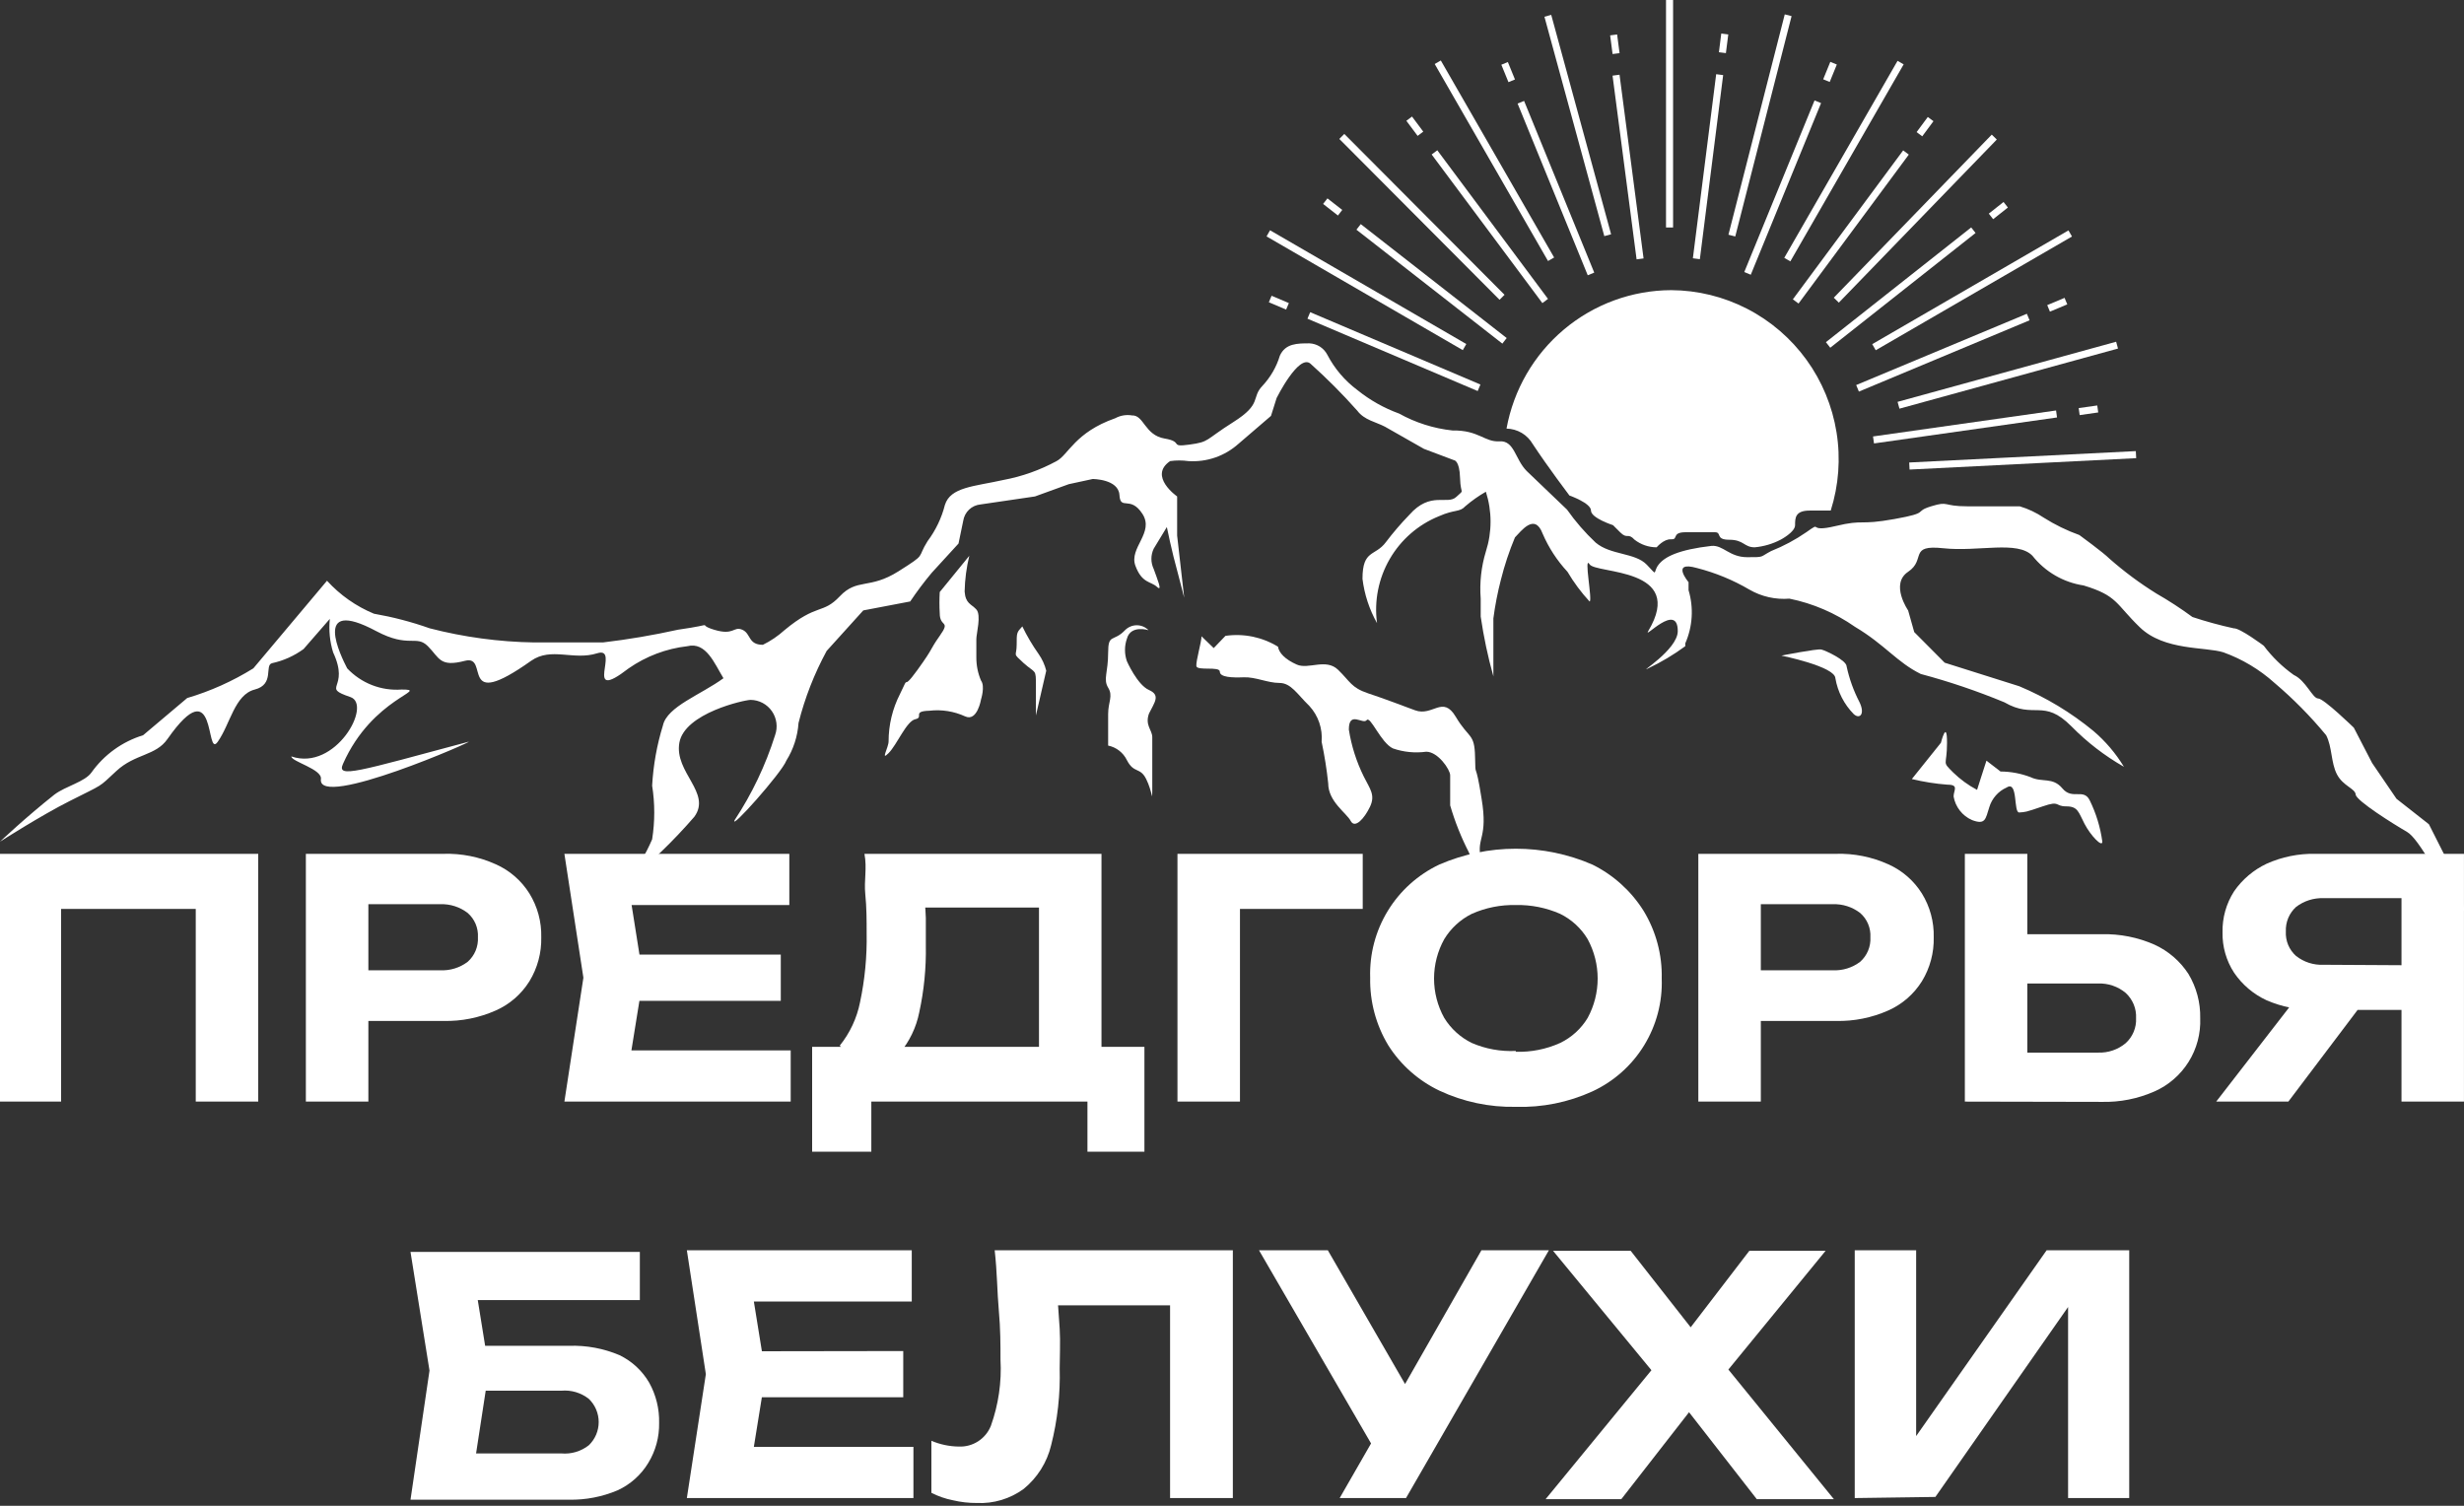
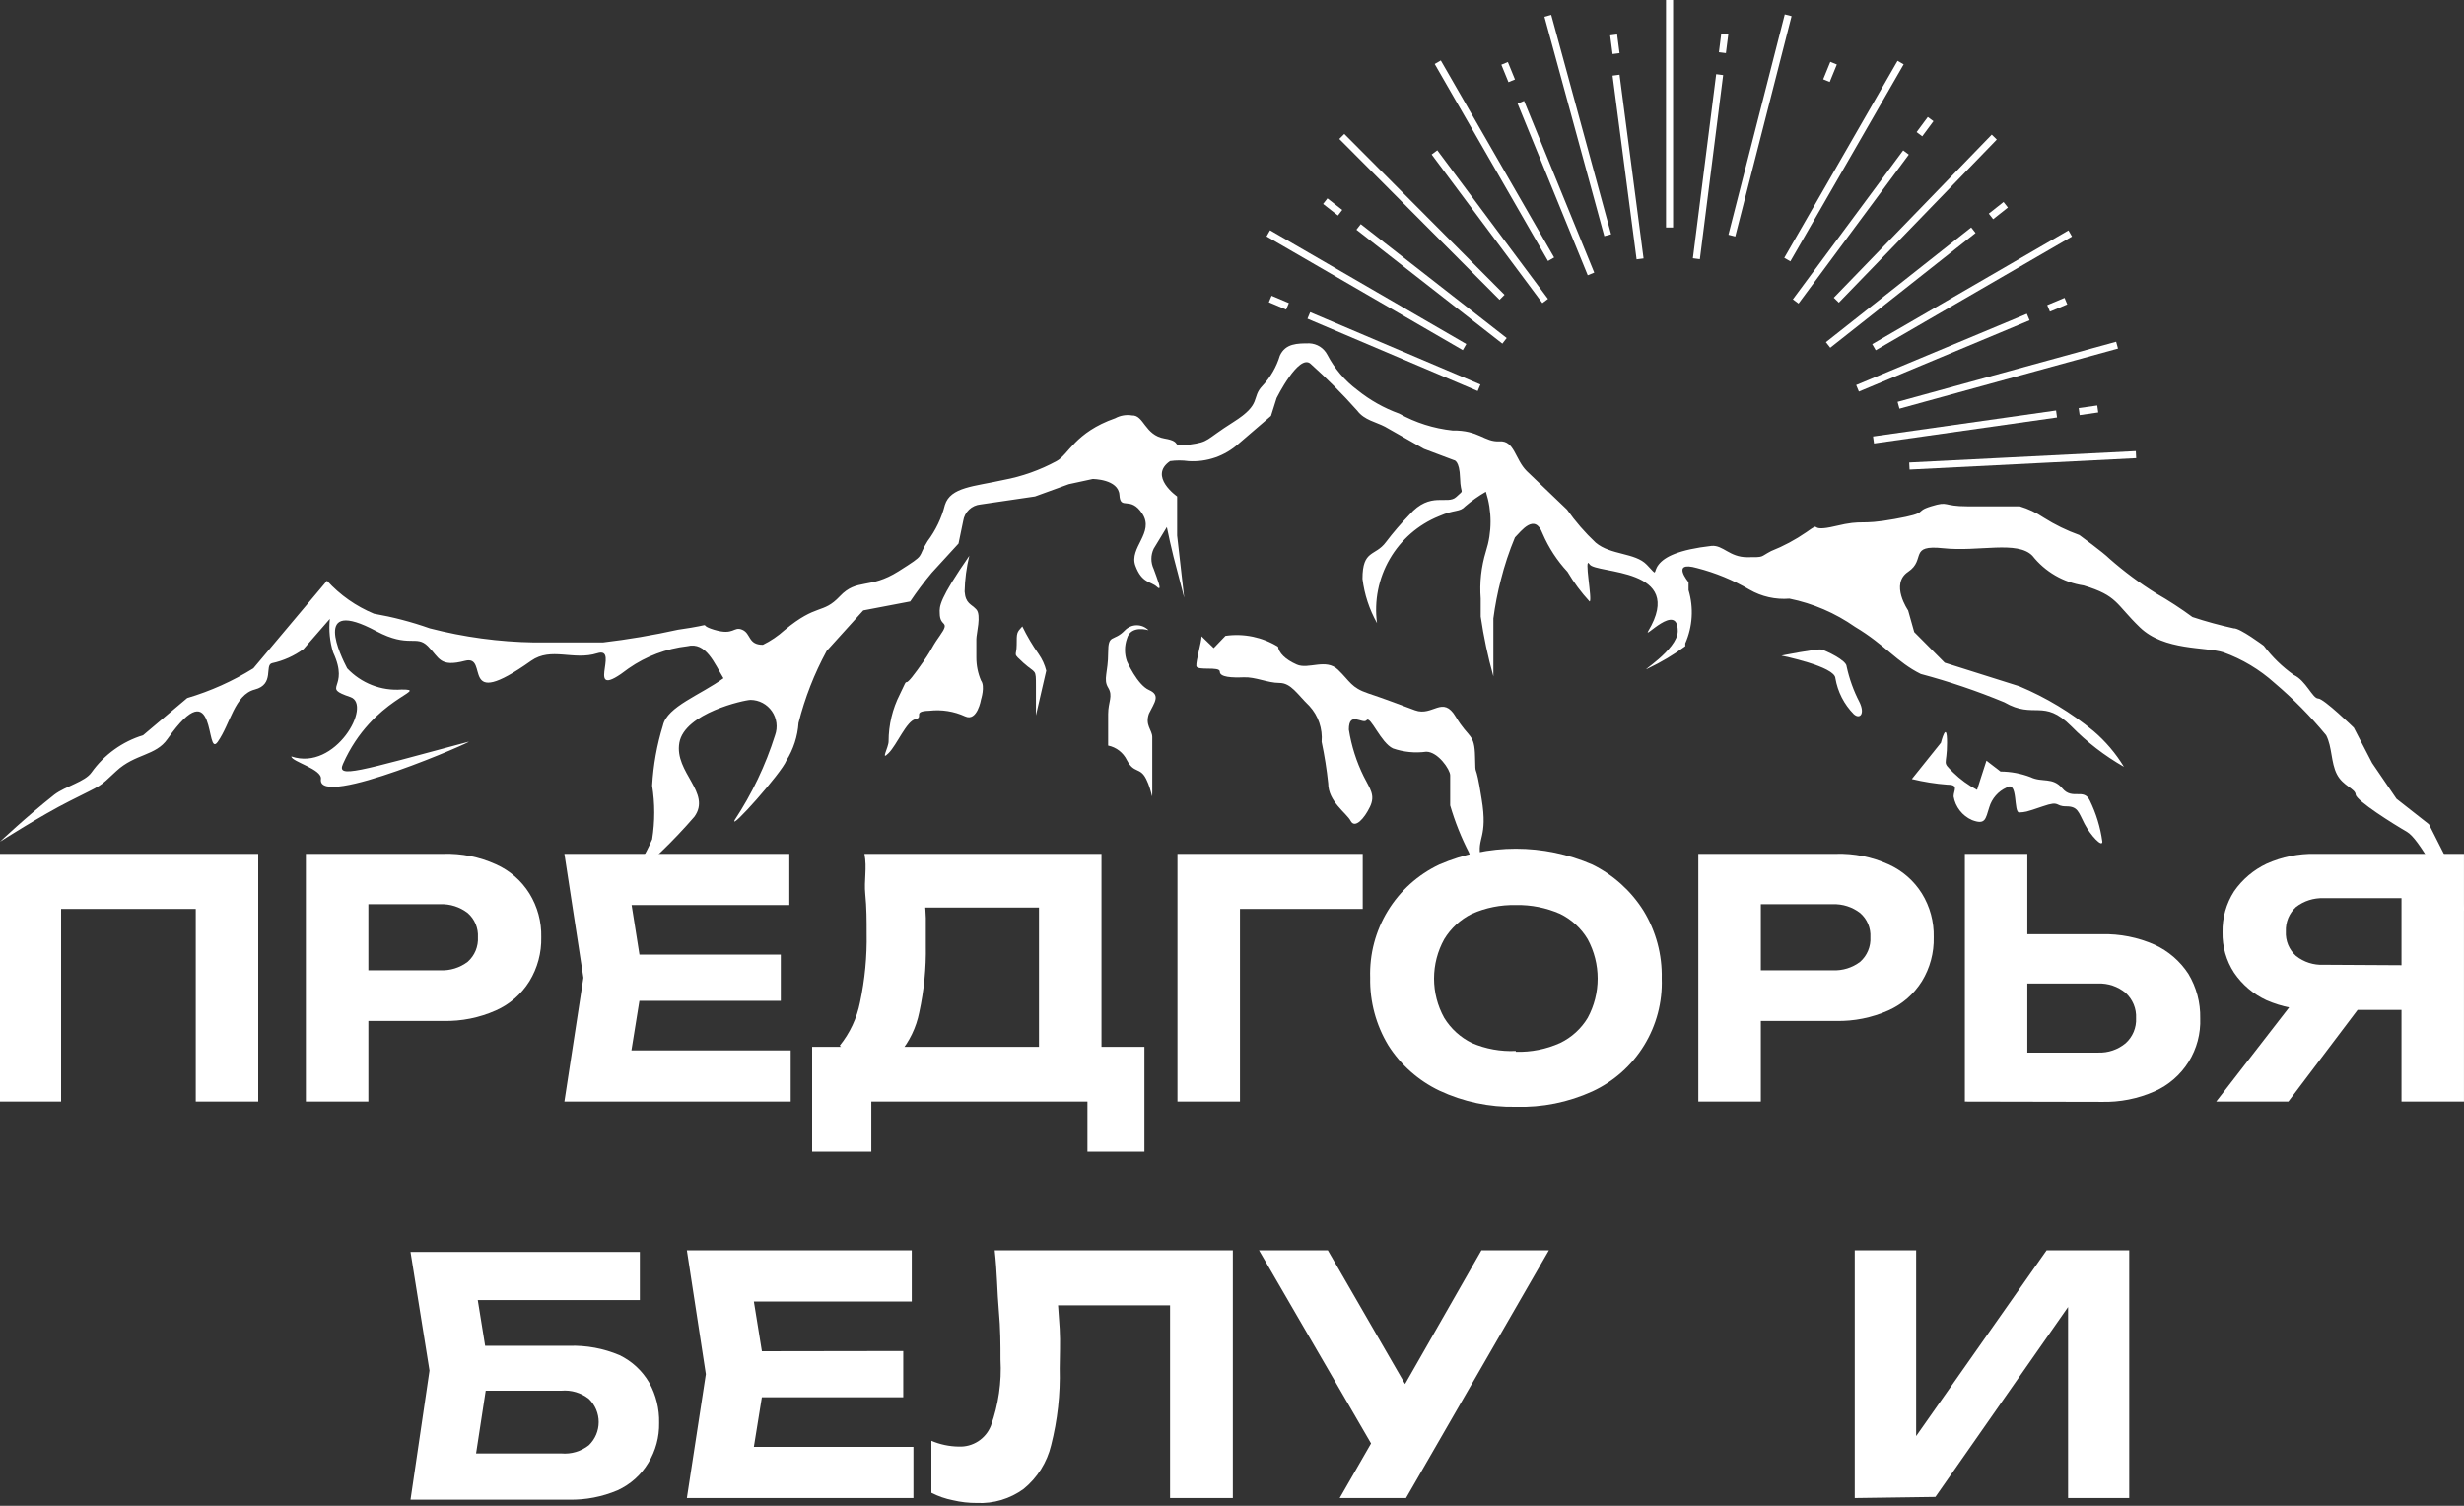
<svg xmlns="http://www.w3.org/2000/svg" width="90" height="55" viewBox="0 0 90 55" fill="none">
  <rect x="0" y="0" width="90" height="55" fill="#333333" stroke="none" />
  <path d="M83.08 24.945C83.763 25.524 84.394 26.163 84.965 26.855C85.188 27.285 85.136 27.853 85.359 28.283C85.582 28.713 86.027 28.799 86.044 29.023C86.062 29.246 87.433 30.106 87.912 30.381C88.392 30.657 89.129 32.239 89.797 33.1C90.466 33.96 89.266 31.19 89.266 31.19L88.718 30.106L87.535 29.177L86.644 27.87L85.976 26.58C85.976 26.58 84.879 25.513 84.674 25.513C84.468 25.513 84.228 24.859 83.782 24.653C83.364 24.356 82.994 23.997 82.686 23.586C82.686 23.586 81.812 22.932 81.589 22.95C81.079 22.838 80.576 22.701 80.081 22.537C79.657 22.225 79.217 21.938 78.761 21.677C78.156 21.301 77.583 20.875 77.048 20.404C76.825 20.18 75.951 19.543 75.951 19.543C75.495 19.379 75.058 19.166 74.648 18.907C74.379 18.726 74.085 18.587 73.774 18.494H71.872C70.93 18.494 71.204 18.287 70.535 18.494C69.867 18.7 70.535 18.718 69.199 18.958C67.862 19.199 68.119 18.958 67.04 19.216C65.96 19.474 66.611 18.993 65.977 19.44C65.576 19.717 65.145 19.948 64.692 20.128C64.263 20.352 64.469 20.352 63.818 20.352C63.167 20.352 62.944 19.905 62.516 19.939C61.316 20.077 60.802 20.335 60.579 20.627C60.356 20.92 60.579 21.074 60.151 20.627C59.722 20.18 58.831 20.283 58.283 19.819C57.894 19.454 57.544 19.05 57.237 18.614L55.764 17.204C55.335 16.773 55.318 16.085 54.77 16.12C54.221 16.154 54.016 15.707 53.056 15.724C52.37 15.651 51.706 15.441 51.102 15.105C50.55 14.905 50.034 14.614 49.577 14.245C49.119 13.903 48.744 13.462 48.48 12.954C48.417 12.834 48.324 12.733 48.21 12.66C48.096 12.588 47.964 12.547 47.829 12.541C47.384 12.541 46.955 12.541 46.749 12.989C46.625 13.4 46.408 13.776 46.115 14.09C45.687 14.537 46.115 14.743 45.053 15.414C43.99 16.085 44.196 16.137 43.442 16.24C42.688 16.343 43.254 16.137 42.534 16.017C41.814 15.896 41.78 15.156 41.351 15.174C41.14 15.138 40.923 15.174 40.734 15.277C39.261 15.793 39.021 16.619 38.592 16.842C37.986 17.171 37.333 17.403 36.656 17.53C35.576 17.771 34.719 17.788 34.514 18.442C34.392 18.922 34.176 19.372 33.88 19.767C33.468 20.421 33.88 20.197 32.817 20.868C31.755 21.539 31.309 21.109 30.675 21.78C30.041 22.451 29.852 22.021 28.653 23.018C28.416 23.232 28.151 23.412 27.865 23.552C27.316 23.552 27.436 23.139 27.111 23.001C26.785 22.864 26.819 23.225 26.082 23.001C25.346 22.778 26.322 22.778 24.763 23.001C23.857 23.202 22.942 23.357 22.021 23.466C21.25 23.466 20.153 23.466 19.519 23.466C18.229 23.446 16.947 23.273 15.697 22.95C15.034 22.715 14.351 22.537 13.658 22.416C13.006 22.146 12.421 21.735 11.944 21.212L9.254 24.412C8.5 24.88 7.688 25.245 6.838 25.496L5.227 26.855C4.467 27.088 3.804 27.565 3.342 28.214C3.102 28.558 2.399 28.713 1.988 29.023C0.925 29.865 0 30.743 0 30.743C0 30.743 1.508 29.779 2.536 29.263C3.822 28.61 3.564 28.799 4.25 28.162C4.935 27.526 5.689 27.612 6.118 26.992C7.952 24.378 7.489 27.749 7.952 27.096C8.414 26.442 8.568 25.375 9.305 25.186C10.042 24.997 9.648 24.291 9.939 24.223C10.354 24.133 10.745 23.957 11.088 23.707L12.047 22.605C12.005 23.017 12.046 23.432 12.167 23.827C12.801 25.186 11.687 25.083 12.801 25.461C13.607 25.737 12.253 28.18 10.642 27.629C10.642 27.818 11.773 28.093 11.722 28.455C11.567 29.59 17.514 26.975 17.103 27.096C13.058 28.18 12.287 28.438 12.527 27.904C13.607 25.461 15.749 25.186 14.669 25.186C14.301 25.213 13.932 25.158 13.588 25.024C13.245 24.89 12.935 24.681 12.681 24.412C12.459 23.982 11.362 21.78 13.744 23.053C14.943 23.689 15.2 23.173 15.629 23.603C16.057 24.033 16.057 24.378 16.983 24.137C17.908 23.896 16.709 26.046 19.399 24.137C20.136 23.62 20.941 24.137 21.815 23.861C22.689 23.586 21.25 25.737 22.963 24.412C23.6 23.969 24.336 23.691 25.106 23.603C25.791 23.431 26.099 24.24 26.425 24.773C25.603 25.375 24.369 25.805 24.215 26.494C23.994 27.209 23.862 27.948 23.82 28.696C23.923 29.345 23.923 30.007 23.82 30.657C23.572 31.234 23.243 31.773 22.843 32.257C23.756 31.528 24.599 30.716 25.363 29.831C25.997 28.954 24.626 28.214 24.814 27.13C25.003 26.046 27.196 25.564 27.419 25.564C27.572 25.566 27.723 25.605 27.858 25.677C27.993 25.749 28.109 25.853 28.196 25.979C28.283 26.105 28.339 26.251 28.359 26.403C28.379 26.555 28.362 26.71 28.31 26.855C27.964 27.951 27.468 28.993 26.836 29.951C26.631 30.381 28.55 28.231 28.721 27.784C28.98 27.369 29.134 26.896 29.167 26.407C29.398 25.49 29.743 24.606 30.195 23.775L31.532 22.296L33.246 21.969C33.49 21.606 33.753 21.256 34.034 20.92L35.011 19.853L35.182 19.027C35.205 18.87 35.28 18.725 35.395 18.615C35.51 18.506 35.658 18.439 35.816 18.425L37.804 18.133L39.038 17.685L39.912 17.496C39.912 17.496 40.854 17.496 40.889 18.081C40.923 18.666 41.283 18.081 41.728 18.769C42.174 19.457 41.231 20.008 41.471 20.662C41.711 21.315 42.037 21.229 42.26 21.436C42.482 21.642 42.26 21.126 42.14 20.782C42.085 20.666 42.056 20.54 42.056 20.412C42.056 20.284 42.085 20.158 42.14 20.042L42.62 19.251C42.62 19.251 42.791 20.111 43.031 20.971L43.254 21.831L42.996 19.561V18.133C42.996 18.133 41.934 17.393 42.739 16.842C42.961 16.811 43.186 16.811 43.408 16.842C43.74 16.864 44.074 16.819 44.389 16.71C44.703 16.601 44.993 16.429 45.242 16.206L46.424 15.191L46.63 14.537C46.63 14.537 47.435 12.92 47.863 13.281C48.467 13.822 49.039 14.396 49.577 15.002C49.834 15.346 50.263 15.414 50.588 15.586L52.011 16.395L53.107 16.808C53.107 16.808 53.313 16.808 53.33 17.462C53.347 18.115 53.519 17.84 53.193 18.15C52.867 18.459 52.251 17.926 51.479 18.803C51.174 19.118 50.887 19.451 50.622 19.801C50.228 20.335 49.766 20.059 49.766 21.143C49.836 21.712 50.017 22.261 50.297 22.76C50.188 21.95 50.352 21.126 50.761 20.419C51.171 19.711 51.803 19.161 52.559 18.855C53.142 18.597 53.313 18.718 53.519 18.494C53.753 18.293 54.005 18.114 54.273 17.961C54.501 18.671 54.501 19.435 54.273 20.145C54.103 20.702 54.039 21.285 54.084 21.866V22.52C54.192 23.257 54.346 23.987 54.547 24.704V22.588C54.609 22.113 54.701 21.642 54.821 21.178C54.953 20.649 55.125 20.132 55.335 19.629C55.558 19.406 56.055 18.718 56.346 19.492C56.567 20.005 56.874 20.476 57.254 20.885C57.484 21.274 57.754 21.638 58.06 21.969C58.18 21.969 57.837 20.249 58.06 20.61C58.283 20.971 61.607 20.713 60.202 23.053C60.014 23.38 61.282 21.969 61.282 23.053C61.282 23.741 59.774 24.636 60.202 24.412C60.678 24.186 61.131 23.916 61.556 23.603C61.556 23.603 61.556 23.603 61.556 23.5C61.826 22.887 61.868 22.198 61.676 21.556V21.264C61.676 21.264 61.007 20.472 61.984 20.748C62.658 20.92 63.304 21.187 63.904 21.539C64.345 21.793 64.853 21.907 65.36 21.866C66.222 22.041 67.038 22.393 67.759 22.898C68.856 23.552 69.285 24.188 70.159 24.618C71.197 24.895 72.216 25.24 73.209 25.651C74.306 26.287 74.631 25.496 75.659 26.528C76.228 27.108 76.874 27.606 77.579 28.008C77.279 27.515 76.903 27.073 76.465 26.7C75.647 26.026 74.734 25.475 73.757 25.066L71.032 24.206L69.919 23.087L69.696 22.296C69.696 22.296 69.028 21.332 69.696 20.885C70.364 20.438 69.696 19.887 70.981 20.025C72.266 20.163 73.689 19.733 74.237 20.3C74.701 20.886 75.368 21.273 76.105 21.384C77.356 21.763 77.27 22.055 78.162 22.915C79.053 23.775 80.561 23.62 81.212 23.827C81.901 24.075 82.535 24.455 83.08 24.945Z" fill="white" />
  <path d="M54.117 29.177C53.878 27.646 53.895 28.524 53.878 27.646C53.861 26.769 53.655 26.992 53.175 26.184C52.695 25.375 52.335 26.184 51.684 25.943C51.033 25.702 50.587 25.53 49.97 25.324C49.353 25.117 49.319 24.894 48.874 24.464C48.428 24.034 47.794 24.464 47.366 24.274C46.937 24.085 46.714 23.844 46.68 23.621C46.105 23.269 45.427 23.129 44.761 23.225L44.332 23.672L43.887 23.242C43.887 23.448 43.681 24.137 43.698 24.326C43.715 24.515 44.555 24.326 44.555 24.532C44.555 24.739 45.001 24.756 45.429 24.739C45.858 24.722 46.303 24.945 46.731 24.945C47.16 24.945 47.383 25.358 47.828 25.788C47.989 25.963 48.111 26.17 48.188 26.395C48.264 26.62 48.294 26.859 48.274 27.096C48.38 27.596 48.46 28.101 48.514 28.61C48.514 29.281 49.182 29.693 49.336 29.986C49.491 30.278 49.833 29.9 50.039 29.47C50.245 29.04 50.039 28.816 49.816 28.369C49.547 27.827 49.362 27.247 49.268 26.648C49.268 25.943 49.782 26.476 49.919 26.304C50.056 26.132 50.433 27.13 50.879 27.337C51.269 27.472 51.686 27.513 52.095 27.457C52.524 27.457 52.969 28.111 52.969 28.317C52.969 28.524 52.969 29.195 52.969 29.418C53.142 30.012 53.372 30.588 53.655 31.139C53.808 31.552 53.889 31.988 53.895 32.429C54.02 32.278 54.103 32.097 54.136 31.904C54.169 31.71 54.151 31.512 54.083 31.328C53.929 30.588 54.357 30.622 54.117 29.177Z" fill="white" />
  <path d="M72.66 29.487C72.707 29.328 72.788 29.181 72.898 29.056C73.007 28.931 73.142 28.832 73.294 28.765C73.722 28.489 73.534 29.694 73.756 29.676C73.979 29.659 73.962 29.676 74.613 29.453C75.264 29.229 75.042 29.453 75.47 29.453C75.898 29.453 75.916 29.659 76.138 30.089C76.361 30.519 76.79 30.967 76.79 30.743C76.718 30.216 76.562 29.705 76.327 29.229C76.104 28.782 75.693 29.229 75.333 28.799C74.973 28.369 74.596 28.593 74.168 28.386C73.817 28.252 73.446 28.182 73.071 28.18L72.557 27.784L72.351 28.421L72.214 28.851C71.894 28.682 71.6 28.467 71.34 28.214C70.912 27.784 71.117 28.008 71.117 27.13C71.117 26.253 70.894 27.13 70.894 27.13L69.832 28.455C70.26 28.559 70.695 28.628 71.134 28.661C71.563 28.661 71.357 28.868 71.357 29.091C71.389 29.279 71.467 29.456 71.584 29.606C71.7 29.756 71.852 29.875 72.026 29.952C72.522 30.141 72.522 29.917 72.66 29.487Z" fill="white" />
  <path d="M67.039 24.773C67.123 25.267 67.356 25.724 67.707 26.081C67.93 26.287 68.136 26.081 67.913 25.633C67.702 25.226 67.547 24.792 67.45 24.343C67.45 24.119 66.679 23.758 66.525 23.724C66.371 23.689 65.068 23.947 65.068 23.947C65.068 23.947 67.022 24.343 67.039 24.773Z" fill="white" />
-   <path d="M35.833 24.859C35.719 24.593 35.661 24.306 35.662 24.016V23.345C35.662 23.139 35.85 22.468 35.662 22.261C35.474 22.055 35.268 22.055 35.234 21.607C35.243 21.167 35.301 20.728 35.405 20.3L34.325 21.625C34.31 21.882 34.31 22.141 34.325 22.399C34.325 22.932 34.737 22.64 34.325 23.224C33.914 23.809 34.137 23.603 33.503 24.48C32.869 25.358 33.28 24.48 32.869 25.358C32.598 25.89 32.457 26.48 32.457 27.078C32.457 27.302 32.149 27.818 32.457 27.508C32.766 27.198 33.109 26.338 33.434 26.27C33.76 26.201 33.297 25.977 33.948 25.96C34.393 25.908 34.843 25.979 35.251 26.166C35.696 26.373 35.833 25.547 35.833 25.547C35.833 25.547 35.988 25.065 35.833 24.859Z" fill="white" />
+   <path d="M35.833 24.859C35.719 24.593 35.661 24.306 35.662 24.016V23.345C35.662 23.139 35.85 22.468 35.662 22.261C35.474 22.055 35.268 22.055 35.234 21.607C35.243 21.167 35.301 20.728 35.405 20.3C34.31 21.882 34.31 22.141 34.325 22.399C34.325 22.932 34.737 22.64 34.325 23.224C33.914 23.809 34.137 23.603 33.503 24.48C32.869 25.358 33.28 24.48 32.869 25.358C32.598 25.89 32.457 26.48 32.457 27.078C32.457 27.302 32.149 27.818 32.457 27.508C32.766 27.198 33.109 26.338 33.434 26.27C33.76 26.201 33.297 25.977 33.948 25.96C34.393 25.908 34.843 25.979 35.251 26.166C35.696 26.373 35.833 25.547 35.833 25.547C35.833 25.547 35.988 25.065 35.833 24.859Z" fill="white" />
  <path d="M37.392 24.222C37.838 24.618 37.838 24.412 37.838 25.065V26.132L38.215 24.498C38.161 24.282 38.068 24.078 37.941 23.895C37.714 23.574 37.513 23.235 37.341 22.88C37.135 23.104 37.135 23.104 37.135 23.551C37.135 23.999 36.964 23.827 37.392 24.222Z" fill="white" />
  <path d="M41.968 26.063C42.173 25.65 42.396 25.392 41.968 25.203C41.539 25.014 41.162 24.154 41.162 24.154C41.068 23.887 41.068 23.595 41.162 23.328C41.299 22.812 41.951 23.018 41.951 23.018C41.895 22.961 41.828 22.916 41.755 22.885C41.681 22.854 41.602 22.838 41.522 22.838C41.442 22.838 41.363 22.854 41.29 22.885C41.216 22.916 41.149 22.961 41.093 23.018C40.665 23.466 40.476 23.122 40.476 23.844C40.476 24.567 40.288 24.807 40.476 25.117C40.665 25.427 40.476 25.633 40.476 26.081C40.476 26.528 40.476 27.233 40.476 27.233C40.624 27.263 40.763 27.327 40.881 27.419C41 27.512 41.096 27.631 41.162 27.767C41.419 28.265 41.642 28.007 41.865 28.455C42.088 28.902 42.088 29.332 42.088 28.902C42.088 28.472 42.088 27.181 42.088 26.924C42.088 26.665 41.813 26.493 41.968 26.063Z" fill="white" />
-   <path d="M61.042 10.598C59.609 10.603 58.223 11.111 57.124 12.035C56.025 12.959 55.284 14.24 55.027 15.655C55.222 15.659 55.413 15.713 55.582 15.812C55.75 15.912 55.889 16.053 55.987 16.223C56.518 17.032 57.324 18.098 57.324 18.098C57.324 18.098 58.112 18.374 58.112 18.649C58.112 18.924 58.917 19.182 58.917 19.182L59.175 19.44C59.449 19.715 59.449 19.44 59.706 19.715C59.937 19.894 60.22 19.991 60.511 19.991C60.511 19.991 60.768 19.681 61.042 19.698C61.317 19.715 61.042 19.44 61.574 19.44H62.636C62.91 19.44 62.636 19.715 63.167 19.715C63.699 19.715 63.699 19.991 64.093 19.991C64.422 19.961 64.742 19.867 65.035 19.715C65.035 19.715 65.567 19.44 65.567 19.182C65.567 18.924 65.567 18.649 66.098 18.649H66.869C67.162 17.726 67.235 16.747 67.081 15.79C66.927 14.834 66.552 13.927 65.985 13.144C65.417 12.36 64.674 11.721 63.816 11.279C62.958 10.836 62.007 10.603 61.042 10.598V10.598Z" fill="white" />
  <path d="M49.102 4.892L48.92 5.075L54.773 10.95L54.955 10.768L49.102 4.892Z" fill="white" />
  <path d="M52.627 2.209L52.404 2.338L56.543 9.534L56.766 9.405L52.627 2.209Z" fill="white" />
  <path d="M56.66 0.543L56.412 0.611L58.599 8.625L58.847 8.557L56.66 0.543Z" fill="white" />
  <path d="M61.111 0H60.853V8.309H61.111V0Z" fill="white" />
  <path d="M65.19 0.525L63.133 8.573L63.382 8.637L65.439 0.589L65.19 0.525Z" fill="white" />
  <path d="M69.31 2.222L65.172 9.418L65.394 9.547L69.533 2.351L69.31 2.222Z" fill="white" />
  <path d="M72.751 4.917L66.981 10.874L67.165 11.054L72.935 5.097L72.751 4.917Z" fill="white" />
  <path d="M75.553 8.415L68.385 12.57L68.513 12.793L75.681 8.639L75.553 8.415Z" fill="white" />
  <path d="M77.294 12.482L69.311 14.678L69.379 14.927L77.362 12.731L77.294 12.482Z" fill="white" />
  <path d="M78.013 16.477L69.736 16.893L69.749 17.151L78.026 16.735L78.013 16.477Z" fill="white" />
  <path d="M46.39 8.411L46.262 8.635L53.43 12.789L53.558 12.566L46.39 8.411Z" fill="white" />
  <path d="M47.856 11.403L47.756 11.641L53.974 14.283L54.074 14.045L47.856 11.403Z" fill="white" />
  <path d="M46.446 10.803L46.346 11.04L46.977 11.308L47.077 11.07L46.446 10.803Z" fill="white" />
  <path d="M49.703 8.186L49.545 8.39L54.875 12.551L55.033 12.347L49.703 8.186Z" fill="white" />
  <path d="M48.486 7.246L48.328 7.449L48.869 7.872L49.027 7.668L48.486 7.246Z" fill="white" />
  <path d="M52.499 5.489L52.293 5.643L56.337 11.071L56.542 10.917L52.499 5.489Z" fill="white" />
-   <path d="M51.575 4.257L51.369 4.412L51.78 4.963L51.986 4.808L51.575 4.257Z" fill="white" />
  <path d="M55.669 3.686L55.432 3.783L57.994 10.055L58.231 9.957L55.669 3.686Z" fill="white" />
  <path d="M55.076 2.266L54.838 2.364L55.098 3.001L55.336 2.903L55.076 2.266Z" fill="white" />
  <path d="M59.155 2.729L58.9 2.763L59.778 9.473L60.033 9.44L59.155 2.729Z" fill="white" />
  <path d="M59.067 1.259L58.812 1.292L58.901 1.974L59.156 1.941L59.067 1.259Z" fill="white" />
  <path d="M62.685 2.71L61.834 9.434L62.089 9.467L62.94 2.743L62.685 2.71Z" fill="white" />
  <path d="M62.871 1.225L62.785 1.908L63.04 1.94L63.127 1.258L62.871 1.225Z" fill="white" />
-   <path d="M66.278 3.668L63.711 9.937L63.949 10.035L66.516 3.766L66.278 3.668Z" fill="white" />
  <path d="M66.854 2.259L66.594 2.896L66.832 2.994L67.092 2.357L66.854 2.259Z" fill="white" />
  <path d="M69.515 5.493L65.486 10.933L65.693 11.087L69.721 5.647L69.515 5.493Z" fill="white" />
  <path d="M70.415 4.273L70.006 4.825L70.212 4.979L70.621 4.427L70.415 4.273Z" fill="white" />
  <path d="M72 8.307L66.693 12.498L66.852 12.701L72.159 8.51L72 8.307Z" fill="white" />
  <path d="M73.181 7.378L72.643 7.803L72.802 8.006L73.34 7.58L73.181 7.378Z" fill="white" />
  <path d="M74.033 11.461L67.799 14.064L67.898 14.303L74.132 11.699L74.033 11.461Z" fill="white" />
  <path d="M75.41 10.88L74.777 11.145L74.876 11.383L75.509 11.118L75.41 10.88Z" fill="white" />
  <path d="M75.1 14.993L68.414 15.942L68.45 16.197L75.135 15.248L75.1 14.993Z" fill="white" />
  <path d="M76.604 14.81L75.926 14.906L75.962 15.162L76.64 15.065L76.604 14.81Z" fill="white" />
  <path d="M9.432 31.187V40.237H7.15V32.192L8.155 33.198H1.227L2.232 32.192V40.237H0V31.187H9.432Z" fill="white" />
  <path d="M16.2 31.187C16.858 31.167 17.511 31.298 18.11 31.569C18.617 31.794 19.044 32.165 19.337 32.635C19.633 33.114 19.784 33.67 19.77 34.234C19.783 34.8 19.633 35.359 19.337 35.843C19.044 36.312 18.617 36.684 18.11 36.908C17.509 37.175 16.857 37.306 16.2 37.291H12.238V35.44H16.079C16.441 35.458 16.797 35.348 17.085 35.129C17.21 35.017 17.309 34.879 17.373 34.724C17.437 34.569 17.466 34.401 17.457 34.234C17.466 34.068 17.437 33.902 17.373 33.748C17.308 33.595 17.21 33.458 17.085 33.349C16.798 33.127 16.442 33.013 16.079 33.027H12.449L13.455 31.971V40.237H11.172V31.187H16.2Z" fill="white" />
  <path d="M23.491 35.712L22.888 39.453L21.933 38.367H28.881V40.237H20.615L21.309 35.712L20.615 31.187H28.831V33.057H21.943L22.898 31.971L23.491 35.712ZM28.519 34.867V36.557H21.963V34.867H28.519Z" fill="white" />
  <path d="M29.664 42.067V38.236H31.474H32.309H38.714H39.267H41.801V42.067H39.72V40.237H31.826V42.067H29.664ZM31.575 31.187H40.233V39.563H37.95V32.142L38.956 33.148H32.771L33.706 32.383C33.767 32.763 33.804 33.146 33.817 33.53C33.817 33.892 33.817 34.244 33.817 34.535C33.832 35.356 33.751 36.177 33.576 36.979C33.466 37.532 33.217 38.047 32.852 38.477C32.705 38.643 32.523 38.775 32.32 38.863C32.117 38.952 31.897 38.995 31.675 38.99L30.67 38.196C31.043 37.734 31.298 37.189 31.414 36.607C31.59 35.778 31.671 34.931 31.655 34.083C31.655 33.62 31.655 33.148 31.605 32.655C31.555 32.162 31.675 31.71 31.575 31.187Z" fill="white" />
  <path d="M49.775 31.187V33.198H44.285L45.291 32.192V40.237H43.008V31.187H49.775Z" fill="white" />
  <path d="M55.367 40.428C54.402 40.448 53.445 40.245 52.571 39.835C51.809 39.47 51.164 38.899 50.711 38.186C50.26 37.441 50.03 36.583 50.047 35.712C50.019 34.852 50.243 34.003 50.692 33.268C51.14 32.534 51.794 31.947 52.571 31.579C53.454 31.197 54.405 31 55.367 31C56.328 31 57.28 31.197 58.162 31.579C58.93 31.958 59.578 32.543 60.033 33.268C60.486 34.012 60.717 34.871 60.696 35.742C60.727 36.602 60.502 37.453 60.051 38.186C59.601 38.919 58.944 39.503 58.162 39.865C57.286 40.264 56.33 40.457 55.367 40.428ZM55.367 38.417C55.924 38.434 56.478 38.324 56.986 38.095C57.403 37.894 57.752 37.576 57.991 37.18C58.231 36.739 58.356 36.244 58.356 35.742C58.356 35.24 58.231 34.746 57.991 34.304C57.753 33.905 57.403 33.584 56.986 33.379C56.476 33.155 55.923 33.045 55.367 33.057C54.813 33.045 54.264 33.154 53.758 33.379C53.342 33.586 52.993 33.907 52.752 34.304C52.508 34.744 52.38 35.239 52.38 35.742C52.38 36.245 52.508 36.74 52.752 37.18C52.994 37.574 53.343 37.892 53.758 38.095C54.265 38.314 54.815 38.413 55.367 38.387V38.417Z" fill="white" />
  <path d="M67.061 31.187C67.719 31.167 68.372 31.298 68.972 31.569C69.478 31.794 69.905 32.165 70.199 32.635C70.495 33.114 70.645 33.67 70.631 34.234C70.645 34.8 70.495 35.359 70.199 35.843C69.905 36.312 69.478 36.684 68.972 36.908C68.371 37.175 67.718 37.306 67.061 37.291H63.099V35.44H66.941C67.302 35.458 67.658 35.348 67.946 35.129C68.071 35.017 68.17 34.879 68.234 34.724C68.299 34.569 68.327 34.401 68.318 34.234C68.327 34.068 68.299 33.902 68.234 33.748C68.17 33.595 68.071 33.458 67.946 33.349C67.659 33.127 67.303 33.013 66.941 33.027H63.31L64.316 31.971V40.237H62.033V31.187H67.061Z" fill="white" />
  <path d="M71.768 40.237V31.187H74.05V39.453L73.045 38.447H76.635C77.001 38.461 77.359 38.339 77.64 38.105C77.768 37.99 77.868 37.849 77.934 37.691C78 37.532 78.031 37.361 78.022 37.19C78.031 37.017 78.001 36.845 77.935 36.685C77.868 36.525 77.768 36.382 77.64 36.265C77.359 36.031 77.001 35.91 76.635 35.923H72.834V34.123H76.765C77.429 34.106 78.089 34.237 78.696 34.505C79.201 34.736 79.63 35.106 79.933 35.571C80.227 36.059 80.377 36.62 80.365 37.19C80.387 37.752 80.24 38.307 79.942 38.784C79.644 39.261 79.21 39.638 78.696 39.865C78.089 40.133 77.429 40.264 76.765 40.247L71.768 40.237Z" fill="white" />
  <path d="M86.782 36.004L83.584 40.237H80.949L84.227 36.004H86.782ZM88.411 35.259V36.888H84.569C83.958 36.899 83.351 36.779 82.789 36.536C82.31 36.315 81.9 35.967 81.603 35.531C81.317 35.092 81.169 34.577 81.18 34.053C81.169 33.522 81.316 33.001 81.603 32.554C81.904 32.121 82.313 31.774 82.789 31.549C83.349 31.298 83.957 31.174 84.569 31.187H89.999V40.237H87.717V31.8L88.722 32.806H84.871C84.509 32.793 84.153 32.907 83.865 33.127C83.741 33.24 83.644 33.379 83.579 33.533C83.515 33.688 83.486 33.855 83.493 34.023C83.484 34.19 83.513 34.358 83.577 34.513C83.642 34.667 83.74 34.806 83.865 34.917C84.151 35.142 84.508 35.257 84.871 35.239L88.411 35.259Z" fill="white" />
  <path d="M16.764 49.157H20.786C21.417 49.135 22.046 49.252 22.627 49.498C23.081 49.717 23.46 50.068 23.713 50.504C23.962 50.952 24.087 51.459 24.075 51.972C24.085 52.486 23.949 52.991 23.682 53.43C23.417 53.871 23.024 54.222 22.556 54.436C21.997 54.672 21.394 54.789 20.786 54.778H14.994L15.688 50.062L14.994 45.727H23.371V47.487H16.402L17.277 46.411L17.86 50.021L17.227 54.144L16.352 53.088H20.505C20.866 53.12 21.226 53.012 21.51 52.787C21.623 52.677 21.713 52.546 21.775 52.401C21.836 52.256 21.868 52.1 21.868 51.942C21.868 51.785 21.836 51.629 21.775 51.483C21.713 51.338 21.623 51.207 21.51 51.097C21.226 50.872 20.866 50.764 20.505 50.796H16.744L16.764 49.157Z" fill="white" />
  <path d="M27.964 50.192L27.36 53.933L26.415 52.847H33.364V54.718H25.088L25.782 50.192L25.088 45.667H33.303V47.538H26.415L27.36 46.452L27.964 50.192ZM32.992 49.348V51.037H26.445V49.358L32.992 49.348Z" fill="white" />
  <path d="M36.332 45.667H45.031V54.718H42.738V46.673L43.744 47.678H37.569L38.575 46.924C38.635 47.487 38.675 48.02 38.706 48.533C38.736 49.046 38.706 49.539 38.706 49.981C38.732 50.926 38.627 51.87 38.394 52.787C38.244 53.416 37.89 53.978 37.388 54.386C36.894 54.746 36.29 54.928 35.679 54.898C35.384 54.9 35.09 54.866 34.804 54.798C34.531 54.744 34.267 54.653 34.02 54.526V52.626C34.338 52.762 34.679 52.833 35.025 52.837C35.274 52.847 35.519 52.78 35.728 52.645C35.937 52.51 36.099 52.313 36.192 52.083C36.47 51.307 36.59 50.483 36.544 49.659C36.544 49.126 36.544 48.533 36.483 47.869C36.423 47.206 36.423 46.472 36.332 45.667Z" fill="white" />
  <path d="M50.501 53.45L45.986 45.667H48.5L52.1 51.902L50.501 53.45ZM48.933 54.718L50.522 51.952L54.111 45.667H56.575L51.356 54.718H48.933Z" fill="white" />
-   <path d="M62.589 50.685V49.358L66.984 54.758H64.168L61.151 50.886H62.237L59.22 54.758H56.455L60.87 49.378V50.715L56.727 45.687H59.562L62.308 49.187H61.212L63.896 45.687H66.682L62.589 50.685Z" fill="white" />
  <path d="M67.746 54.718V45.667H69.989V53.531L69.325 53.4L74.755 45.667H77.772V54.718H75.539V46.673L76.193 46.803L70.692 54.677L67.746 54.718Z" fill="white" />
</svg>